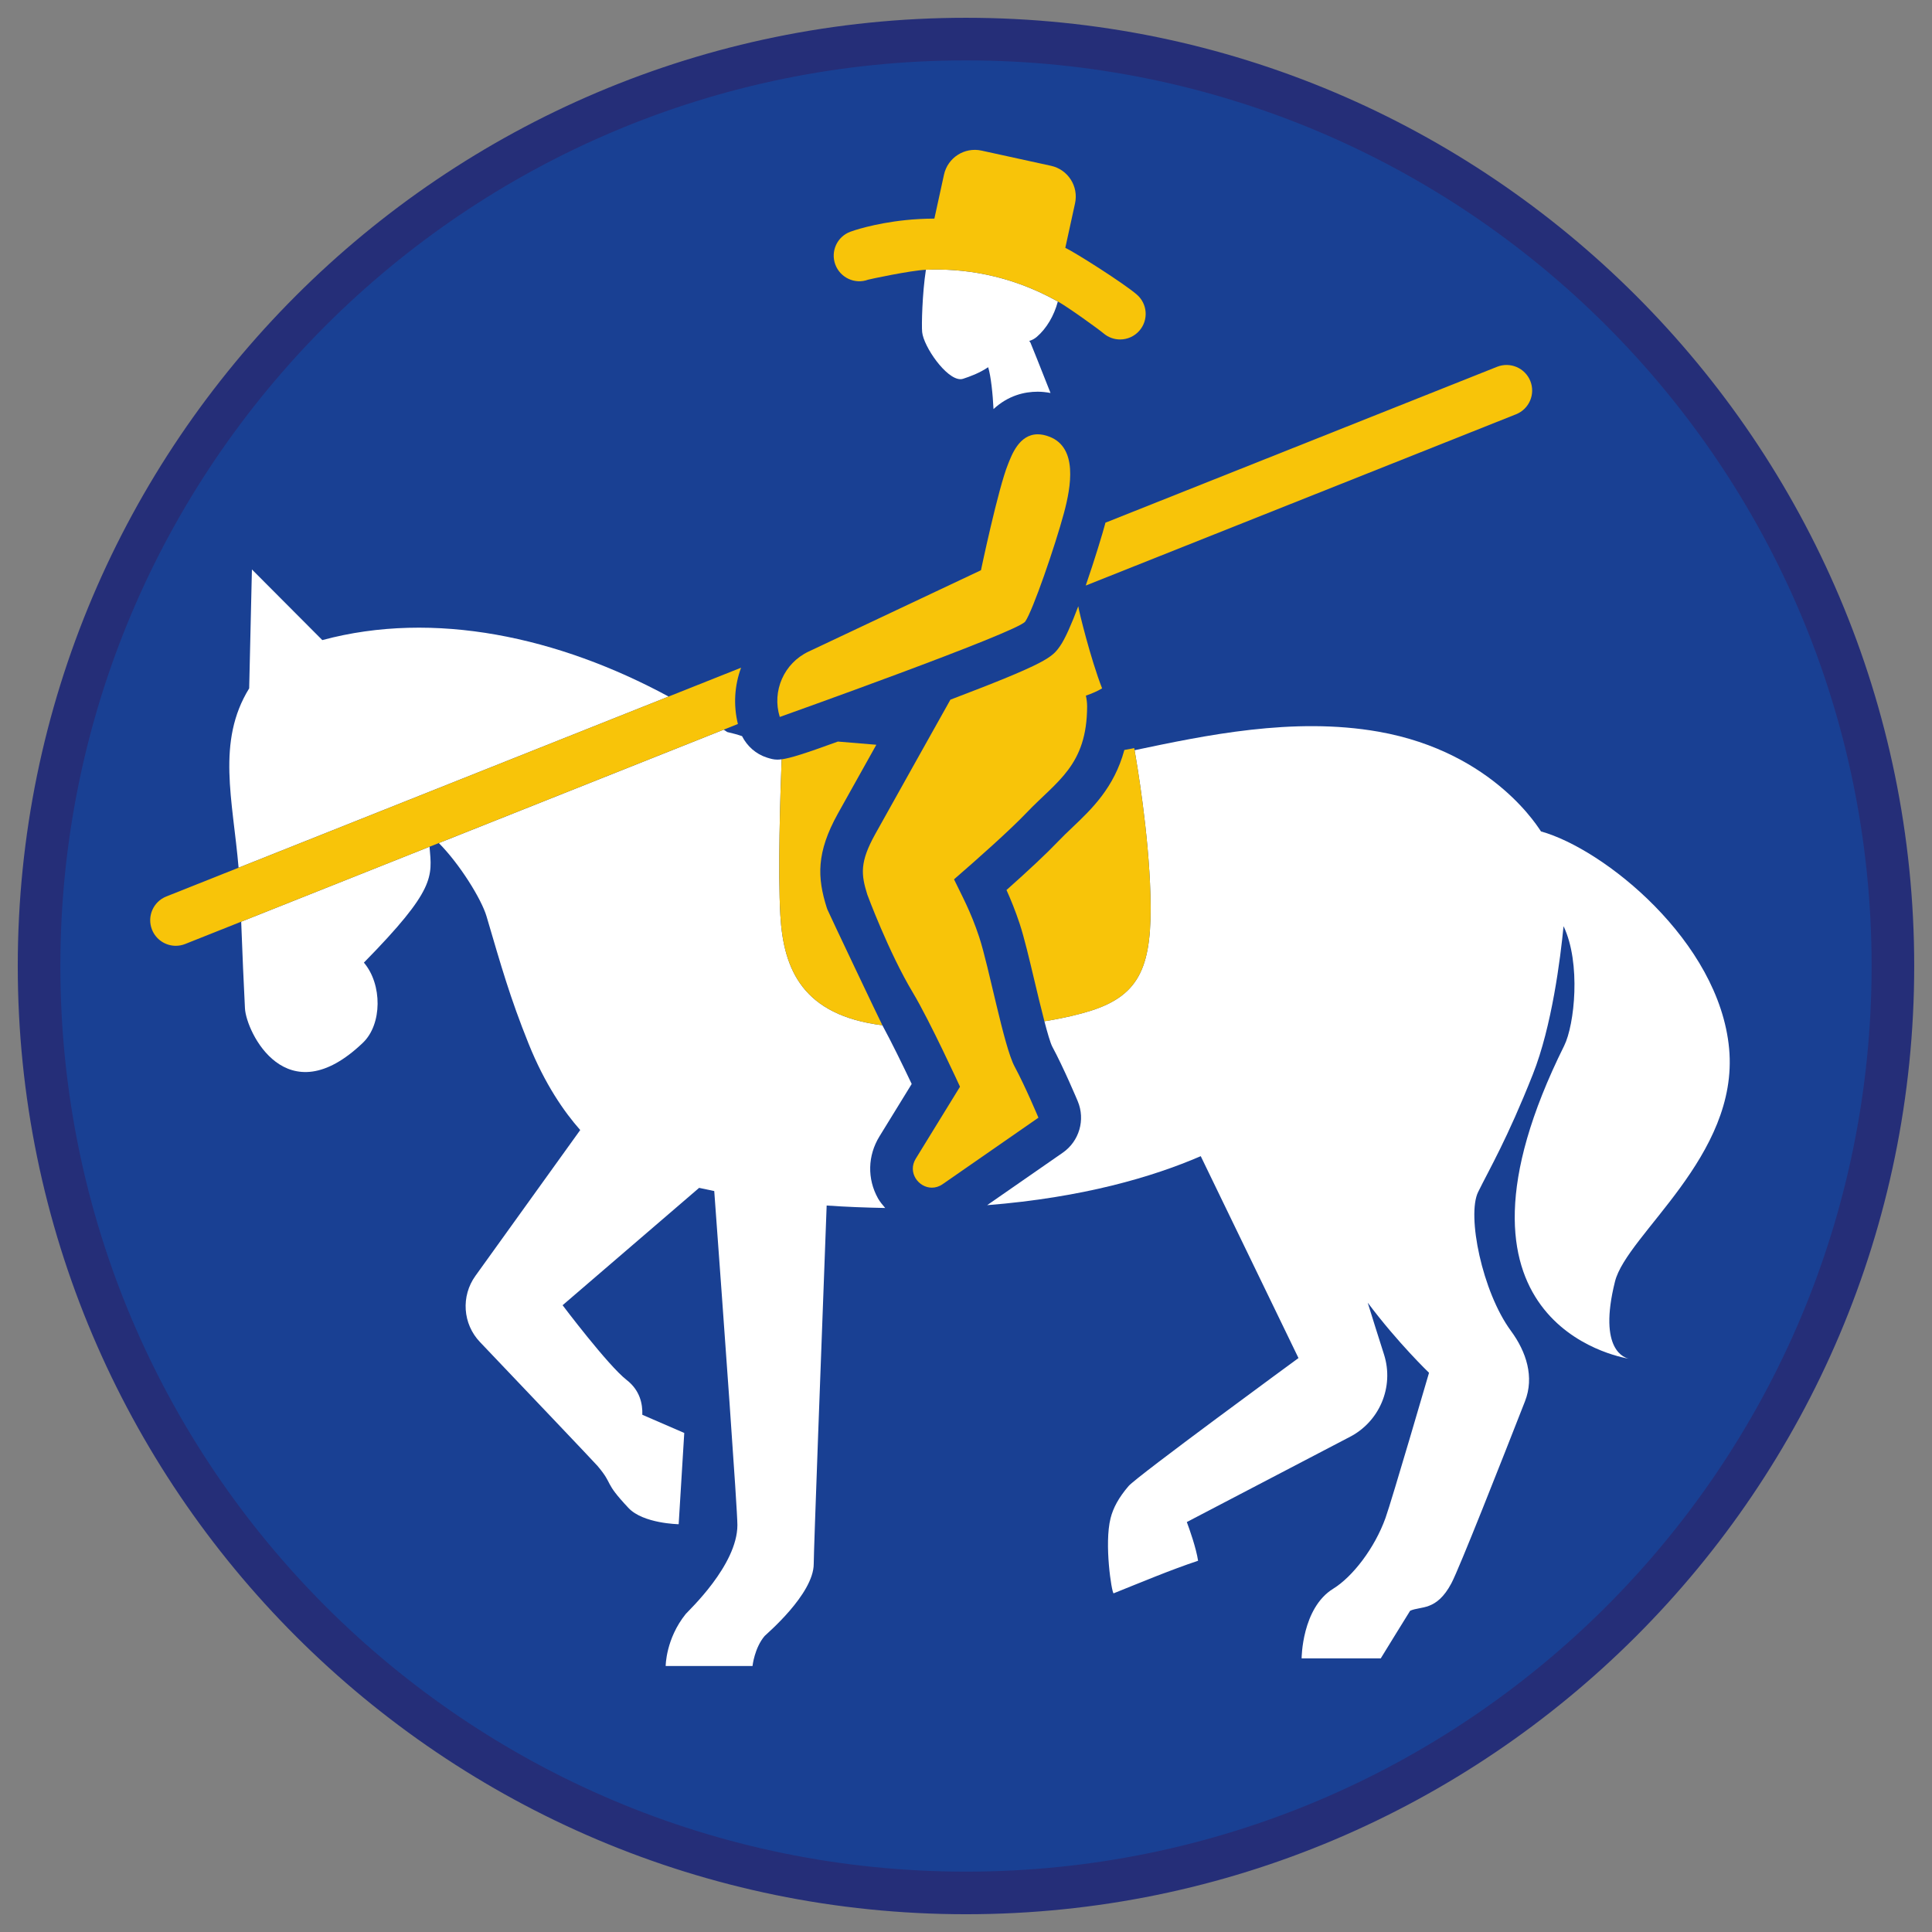
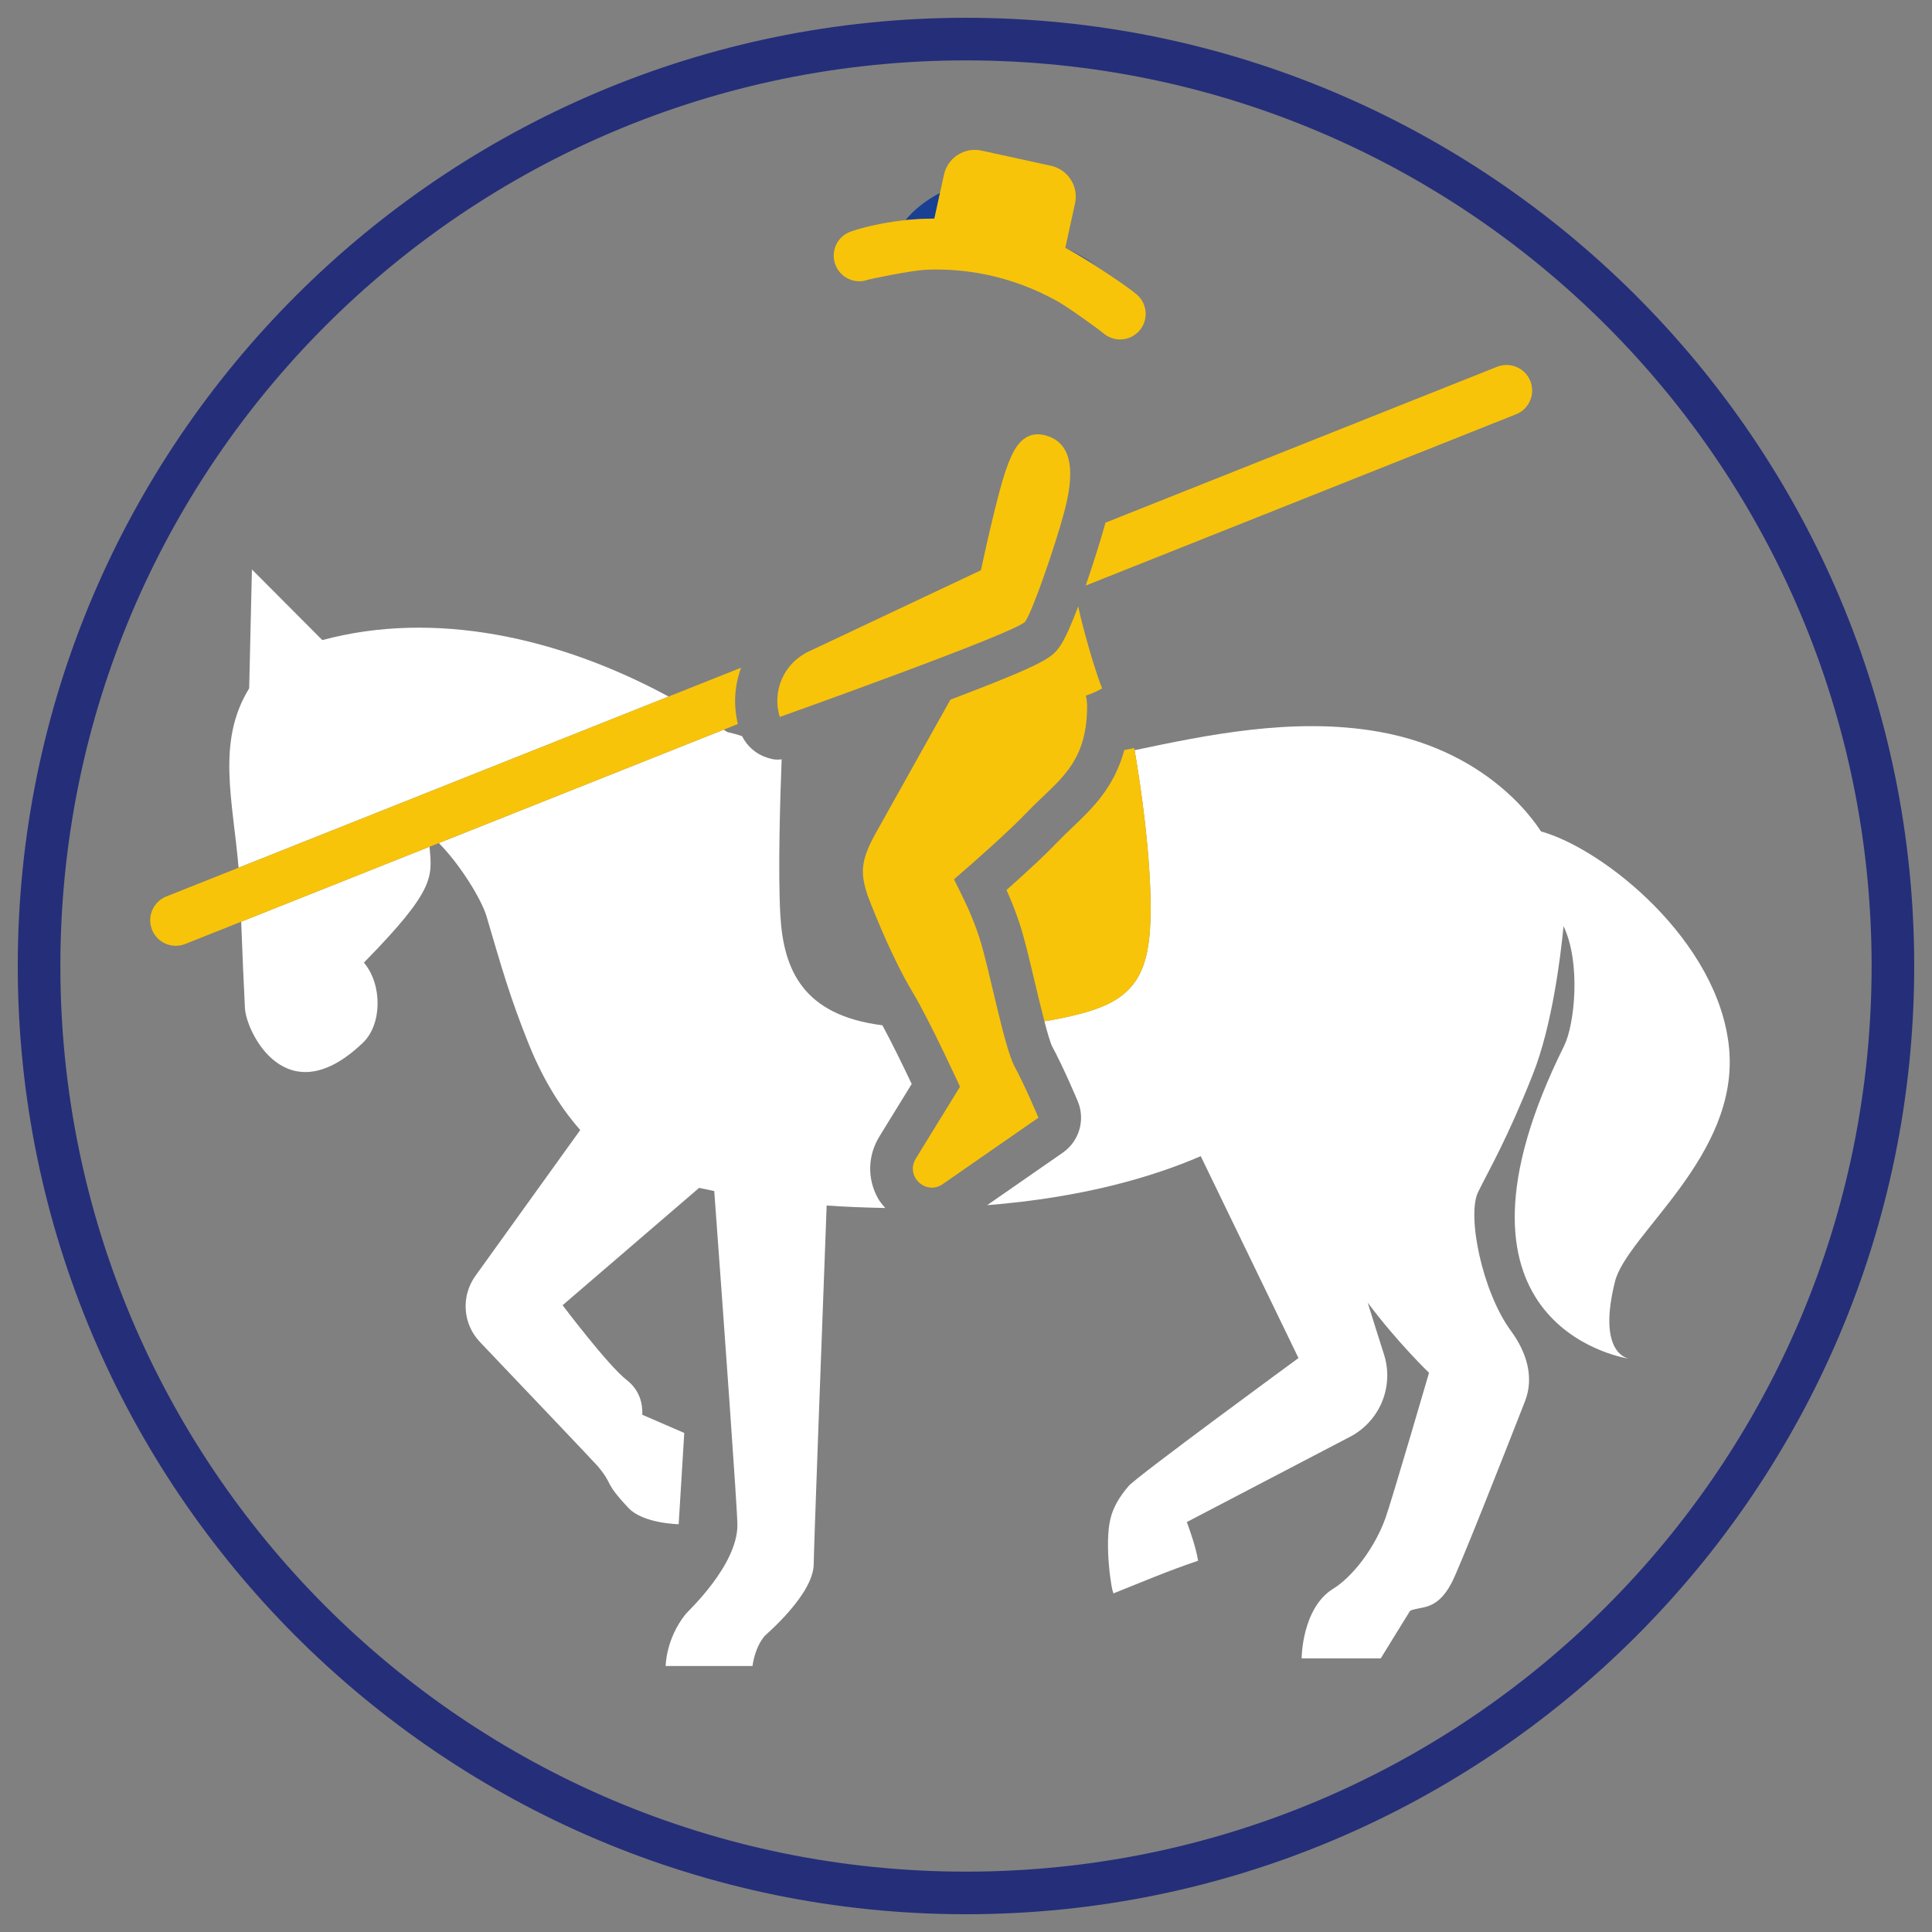
<svg xmlns="http://www.w3.org/2000/svg" version="1.1" x="0px" y="0px" viewBox="0 0 90.709 90.709" style="enable-background:new 0 0 90.709 90.709;" xml:space="preserve">
  <rect x="0" y="0" width="90.709" height="90.709" fill="#808080" stroke="none" />
  <g id="ratownik-1">
    <g>
      <g>
-         <path style="fill:#194093;" d="M45.354,88.874c-23.997,0-43.52-19.522-43.52-43.52S21.357,1.834,45.354,1.834     s43.52,19.523,43.52,43.521S69.351,88.874,45.354,88.874z" />
        <g>
          <path style="fill:#252E78;" d="M45.354,2.835c23.483,0,42.52,19.037,42.52,42.52s-19.037,42.52-42.52,42.52      s-42.52-19.037-42.52-42.52S21.871,2.835,45.354,2.835 M45.354,0.835c-24.548,0-44.52,19.971-44.52,44.52      s19.971,44.52,44.52,44.52s44.52-19.971,44.52-44.52S69.903,0.835,45.354,0.835L45.354,0.835z" />
        </g>
      </g>
    </g>
  </g>
  <g id="elementy">
    <g>
      <path style="fill:none;" d="M34.146,34.369c0.246,0.055,0.477,0.119,0.693,0.192c-0.051-0.1-0.104-0.198-0.138-0.307    c-0.027-0.087-0.034-0.175-0.056-0.263l-0.67,0.267C34.032,34.296,34.09,34.331,34.146,34.369z" />
      <path style="fill:#FFFFFF;" d="M41.292,53.353l1.513-2.46c-0.407-0.858-0.95-1.972-1.376-2.755    c-3.717-0.468-4.646-2.587-4.792-5.177c-0.115-2.042-0.006-5.562,0.062-7.311c-0.074,0.01-0.142,0.015-0.201,0.015    c-0.185,0-0.317-0.042-0.49-0.096c-0.516-0.163-0.928-0.533-1.169-1.007c-0.215-0.074-0.447-0.137-0.693-0.192    c-0.056-0.038-0.114-0.073-0.17-0.111l-13.373,5.323c0.987,0.991,2.005,2.642,2.239,3.437c0.692,2.351,1.1,3.804,1.976,5.984    c0.766,1.906,1.672,3.203,2.424,4.053l-4.92,6.845c-0.686,0.954-0.598,2.258,0.212,3.108c1.982,2.082,5.392,5.666,5.523,5.821    c0.778,0.924,0.252,0.695,1.451,1.971c0.692,0.736,2.356,0.762,2.356,0.762l0.262-4.285l-1.969-0.853    c0.017-0.509-0.108-1.146-0.737-1.635c-0.877-0.682-3.006-3.509-3.006-3.509l6.41-5.51c0.233,0.052,0.469,0.102,0.71,0.15    c0.461,6.287,1.087,14.946,1.087,15.681c0,1.89-2.305,4.026-2.424,4.174c-0.943,1.171-0.943,2.444-0.943,2.444h4.077    c0,0,0.091-0.85,0.57-1.41c0.061-0.072,2.304-1.96,2.304-3.388c0-0.585,0.349-9.956,0.607-16.822    c0.918,0.065,1.838,0.098,2.748,0.116c-0.12-0.143-0.243-0.283-0.337-0.45C40.71,55.347,40.736,54.258,41.292,53.353z" />
      <path style="fill:#FFFFFF;" d="M75.825,60.169c0.553-2.214,5.825-5.888,5.359-10.933c-0.465-5.045-5.886-9.382-8.833-10.2    c-0.028-0.008-2.138-3.714-7.629-4.683c-4.01-0.707-8.161,0.179-11.453,0.87c0.104,0.585,0.666,3.867,0.745,6.808    c0.087,3.242-0.432,4.67-2.788,5.42c-0.555,0.177-1.284,0.353-2.191,0.497c0.141,0.538,0.274,0.998,0.364,1.18    c0.549,1.02,1.176,2.513,1.202,2.576c0.365,0.871,0.071,1.878-0.704,2.416l-3.55,2.464c4.5-0.359,7.77-1.325,10.029-2.301    l4.589,9.479c0,0-7.586,5.552-7.976,6.008c-0.468,0.546-0.726,1.029-0.848,1.515c-0.302,1.207,0.049,3.46,0.141,3.524    c1.29-0.516,2.651-1.091,3.969-1.531c-0.094-0.612-0.402-1.475-0.529-1.817l7.608-3.974c1.436-0.716,2.137-2.369,1.649-3.898    c-0.257-0.805-0.531-1.673-0.764-2.428c1.426,1.902,2.879,3.292,2.879,3.292s-1.746,5.986-2.044,6.817    c-0.509,1.418-1.543,2.759-2.456,3.322c-1.475,0.909-1.482,3.271-1.482,3.271h3.715c0,0,1.337-2.177,1.38-2.237    c0.503-0.229,1.235,0.03,1.936-1.288c0.371-0.697,2.352-5.726,3.456-8.546c0.446-1.139,0.066-2.321-0.659-3.306    c-1.351-1.835-2.079-5.423-1.541-6.52c0.539-1.097,1.358-2.47,2.57-5.527c0.892-2.249,1.292-5.428,1.441-6.954    c0.827,1.736,0.516,4.632,0.029,5.613c-6.44,12.964,2.503,14.611,3.071,14.701C76.306,63.768,75.012,63.422,75.825,60.169z" />
      <path style="fill:#FFFFFF;" d="M11.501,47.344c0.058,1.101,1.95,5.051,5.54,1.612c0.907-0.869,0.912-2.739,0.044-3.761    c3.379-3.439,3.203-4.029,3.082-5.441l-8.843,3.52C11.38,44.745,11.441,46.207,11.501,47.344z" />
      <path style="fill:#FFFFFF;" d="M15.133,30.053l-3.305-3.317l-0.129,5.583c-1.544,2.5-0.767,5.242-0.497,8.42l20.19-8.036    C26.22,29.907,20.392,28.636,15.133,30.053z" />
      <path style="fill:none;stroke:#FFFFFF;stroke-width:0;stroke-linecap:round;stroke-linejoin:round;" d="M76.536,63.806    c0,0-0.012-0.001-0.028-0.004" />
      <path style="fill:#F8C409;" d="M50.353,38.844c-0.227,0.216-0.462,0.438-0.696,0.684c-0.519,0.544-1.324,1.301-2.401,2.259    c0.202,0.448,0.414,0.966,0.618,1.582c0.216,0.655,0.448,1.637,0.695,2.677c0.128,0.542,0.303,1.276,0.467,1.903    c0.907-0.144,1.636-0.32,2.191-0.497c2.356-0.75,2.875-2.178,2.788-5.42c-0.079-2.942-0.642-6.224-0.745-6.808    c-0.011-0.06-0.018-0.101-0.018-0.101s-0.162,0.038-0.463,0.089C52.311,36.983,51.25,37.992,50.353,38.844z" />
-       <path style="fill:#F8C409;" d="M36.637,42.961c0.146,2.59,1.075,4.709,4.792,5.177c-0.101-0.185-2.541-5.325-2.585-5.443    c-0.011-0.031-0.022-0.062-0.032-0.093c-0.439-1.397-0.494-2.566,0.53-4.408c0.325-0.585,1.074-1.924,1.803-3.227    c-0.645-0.053-1.252-0.104-1.805-0.15c-1.531,0.557-2.226,0.779-2.641,0.833C36.631,37.399,36.522,40.919,36.637,42.961z" />
      <path style="fill:#F8C409;" d="M50.976,27.492l20.203-8.041c0.616-0.245,0.917-0.943,0.672-1.559    c-0.246-0.617-0.945-0.913-1.559-0.672L51.9,24.541c-0.005,0.021-0.009,0.039-0.014,0.06    C51.764,25.056,51.397,26.275,50.976,27.492z" />
      <path style="fill:#F8C409;" d="M34.645,33.992c-0.221-0.898-0.156-1.812,0.149-2.643L7.809,42.09    c-0.616,0.245-0.917,0.943-0.672,1.559c0.188,0.471,0.639,0.757,1.115,0.757c0.148,0,0.298-0.027,0.443-0.085L34.645,33.992z" />
-       <path style="fill:#FFFFFF;" d="M43.472,12.666c-0.172,1.113-0.208,2.61-0.176,2.926c0.07,0.682,1.124,2.211,1.798,2.211    c0.043,0,0.085-0.006,0.124-0.019c0.315-0.104,0.749-0.256,1.177-0.543c0.128,0.401,0.219,1.281,0.251,1.966    c0.694-0.642,1.456-0.816,2.076-0.816c0,0,0,0,0,0c0.199,0,0.4,0.023,0.601,0.06c-0.453-1.161-0.942-2.363-0.942-2.363    l-0.056-0.081c0.119-0.034,0.241-0.094,0.361-0.198c0.445-0.385,0.803-0.981,0.981-1.653    C47.34,12.853,45.118,12.594,43.472,12.666z" />
-       <path style="fill:#194093;" d="M50.018,11.635c0.479,0.229,0.961,0.501,1.446,0.805c-0.143-0.88-0.521-1.688-1.105-2.365    L50.018,11.635z" />
+       <path style="fill:#194093;" d="M50.018,11.635c0.479,0.229,0.961,0.501,1.446,0.805L50.018,11.635z" />
      <path style="fill:#194093;" d="M43.871,10.264l0.265-1.21c-0.673,0.352-1.241,0.805-1.622,1.282    C42.927,10.292,43.384,10.268,43.871,10.264z" />
      <path style="fill:#F8C409;" d="M49.771,30.332c-0.367,0.522-0.556,0.774-5.148,2.518c-0.35,0.624-2.856,5.098-3.532,6.315    c-0.727,1.309-0.667,1.891-0.37,2.837c0,0,0.997,2.7,2.143,4.61c0.79,1.317,2.209,4.41,2.209,4.41L42.996,54.4    c-0.398,0.648,0.128,1.362,0.757,1.362c0.167,0,0.341-0.05,0.507-0.166l4.495-3.12c0,0-0.609-1.455-1.118-2.4    c-0.509-0.946-1.197-4.664-1.664-6.083c-0.401-1.218-0.846-2.005-1.181-2.708c1.132-0.981,2.615-2.298,3.417-3.138    c1.411-1.479,2.827-2.204,2.832-4.984c0-0.173-0.024-0.339-0.058-0.503c0.291-0.101,0.551-0.213,0.761-0.341    c-0.539-1.38-1.098-3.661-1.118-3.856C50.321,29.275,50.014,29.986,49.771,30.332z" />
      <path style="fill:#F8C409;" d="M48.135,29.182c0.352-0.501,1.399-3.536,1.82-5.1c0.341-1.27,0.64-3.055-0.669-3.573    c-0.208-0.082-0.395-0.118-0.563-0.118c-0.884,0-1.23,0.997-1.394,1.399c-0.464,1.137-1.272,4.983-1.272,4.983l-8.096,3.82    c-1.152,0.544-1.728,1.852-1.35,3.069v0C36.611,33.662,47.783,29.683,48.135,29.182z" />
      <path style="fill:#F8C409;" d="M43.472,12.666c1.646-0.072,3.868,0.187,6.197,1.49c0.497,0.278,1.927,1.311,2.141,1.494    c0.227,0.193,0.504,0.288,0.779,0.288c0.339,0,0.676-0.143,0.913-0.42c0.431-0.504,0.372-1.261-0.132-1.692    c-0.634-0.543-2.874-1.962-3.353-2.191l0.457-2.088c0.175-0.799-0.331-1.588-1.13-1.763l-3.26-0.713    c-0.799-0.175-1.588,0.331-1.763,1.13l-0.451,2.062c-0.487,0.004-0.944,0.028-1.357,0.072c-1.507,0.159-2.486,0.507-2.59,0.546    c-0.619,0.23-0.934,0.918-0.705,1.538c0.229,0.621,0.922,0.942,1.538,0.713C40.809,13.113,42.746,12.698,43.472,12.666z" />
    </g>
  </g>
</svg>